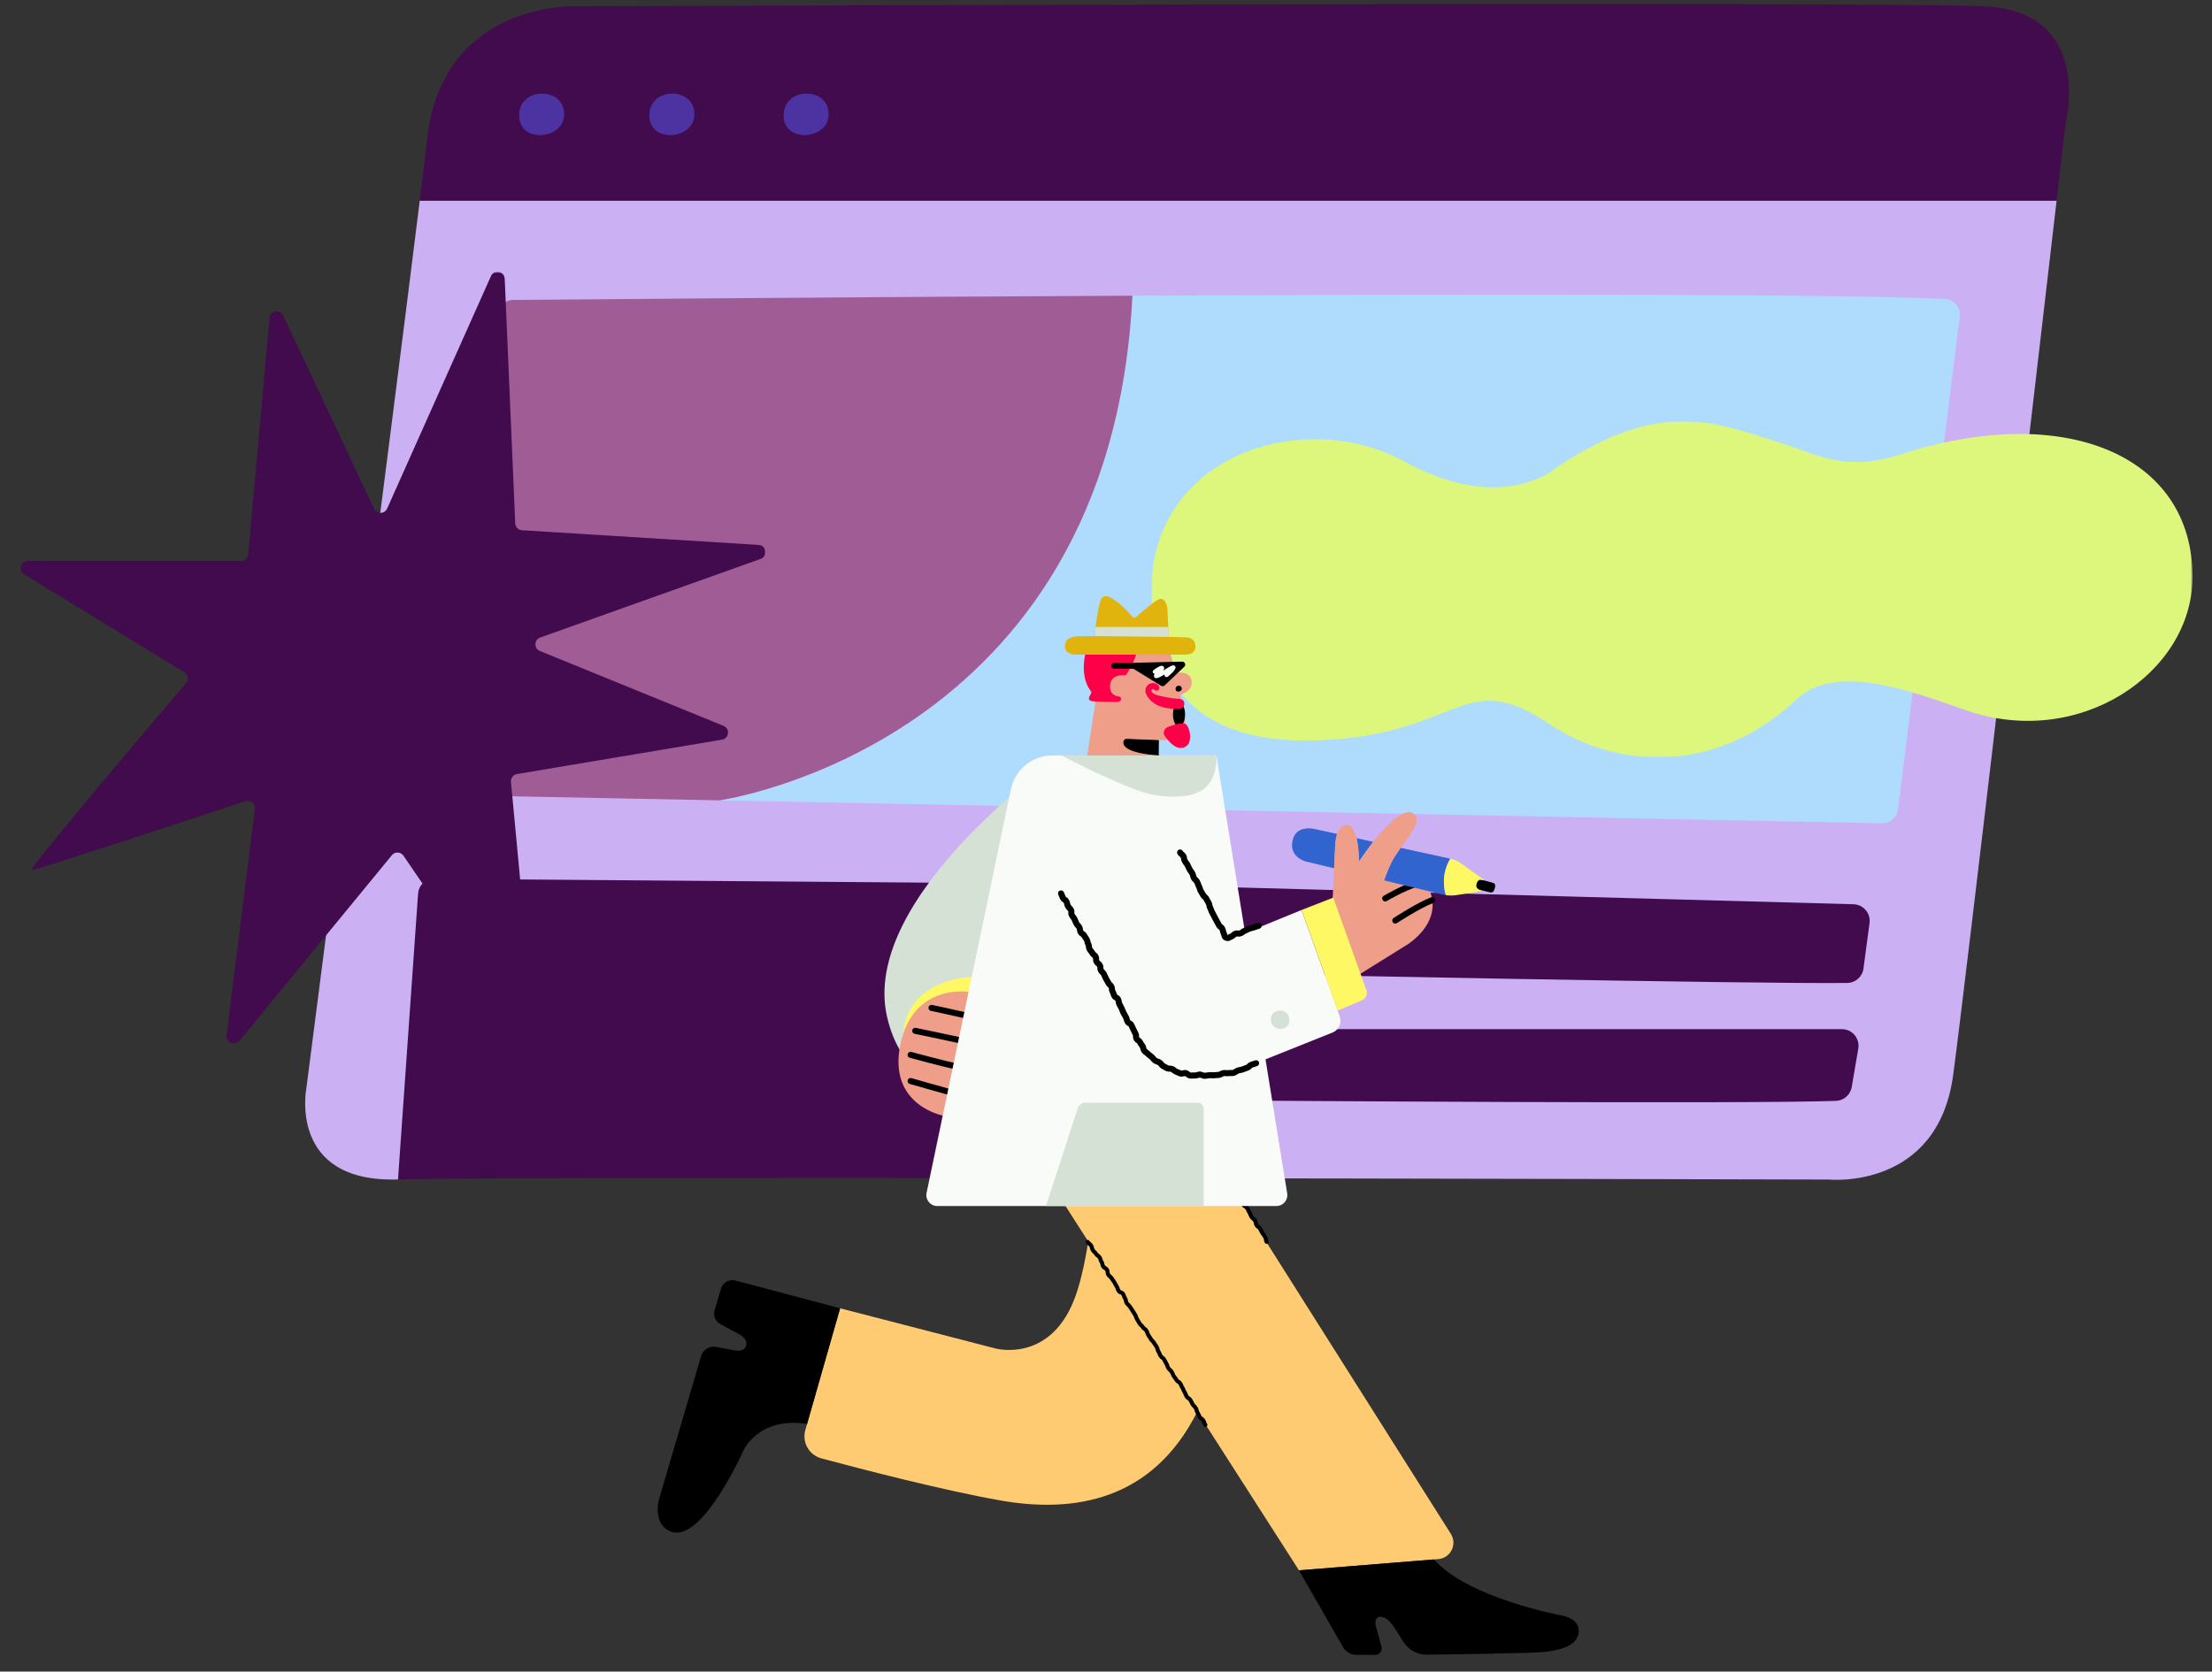
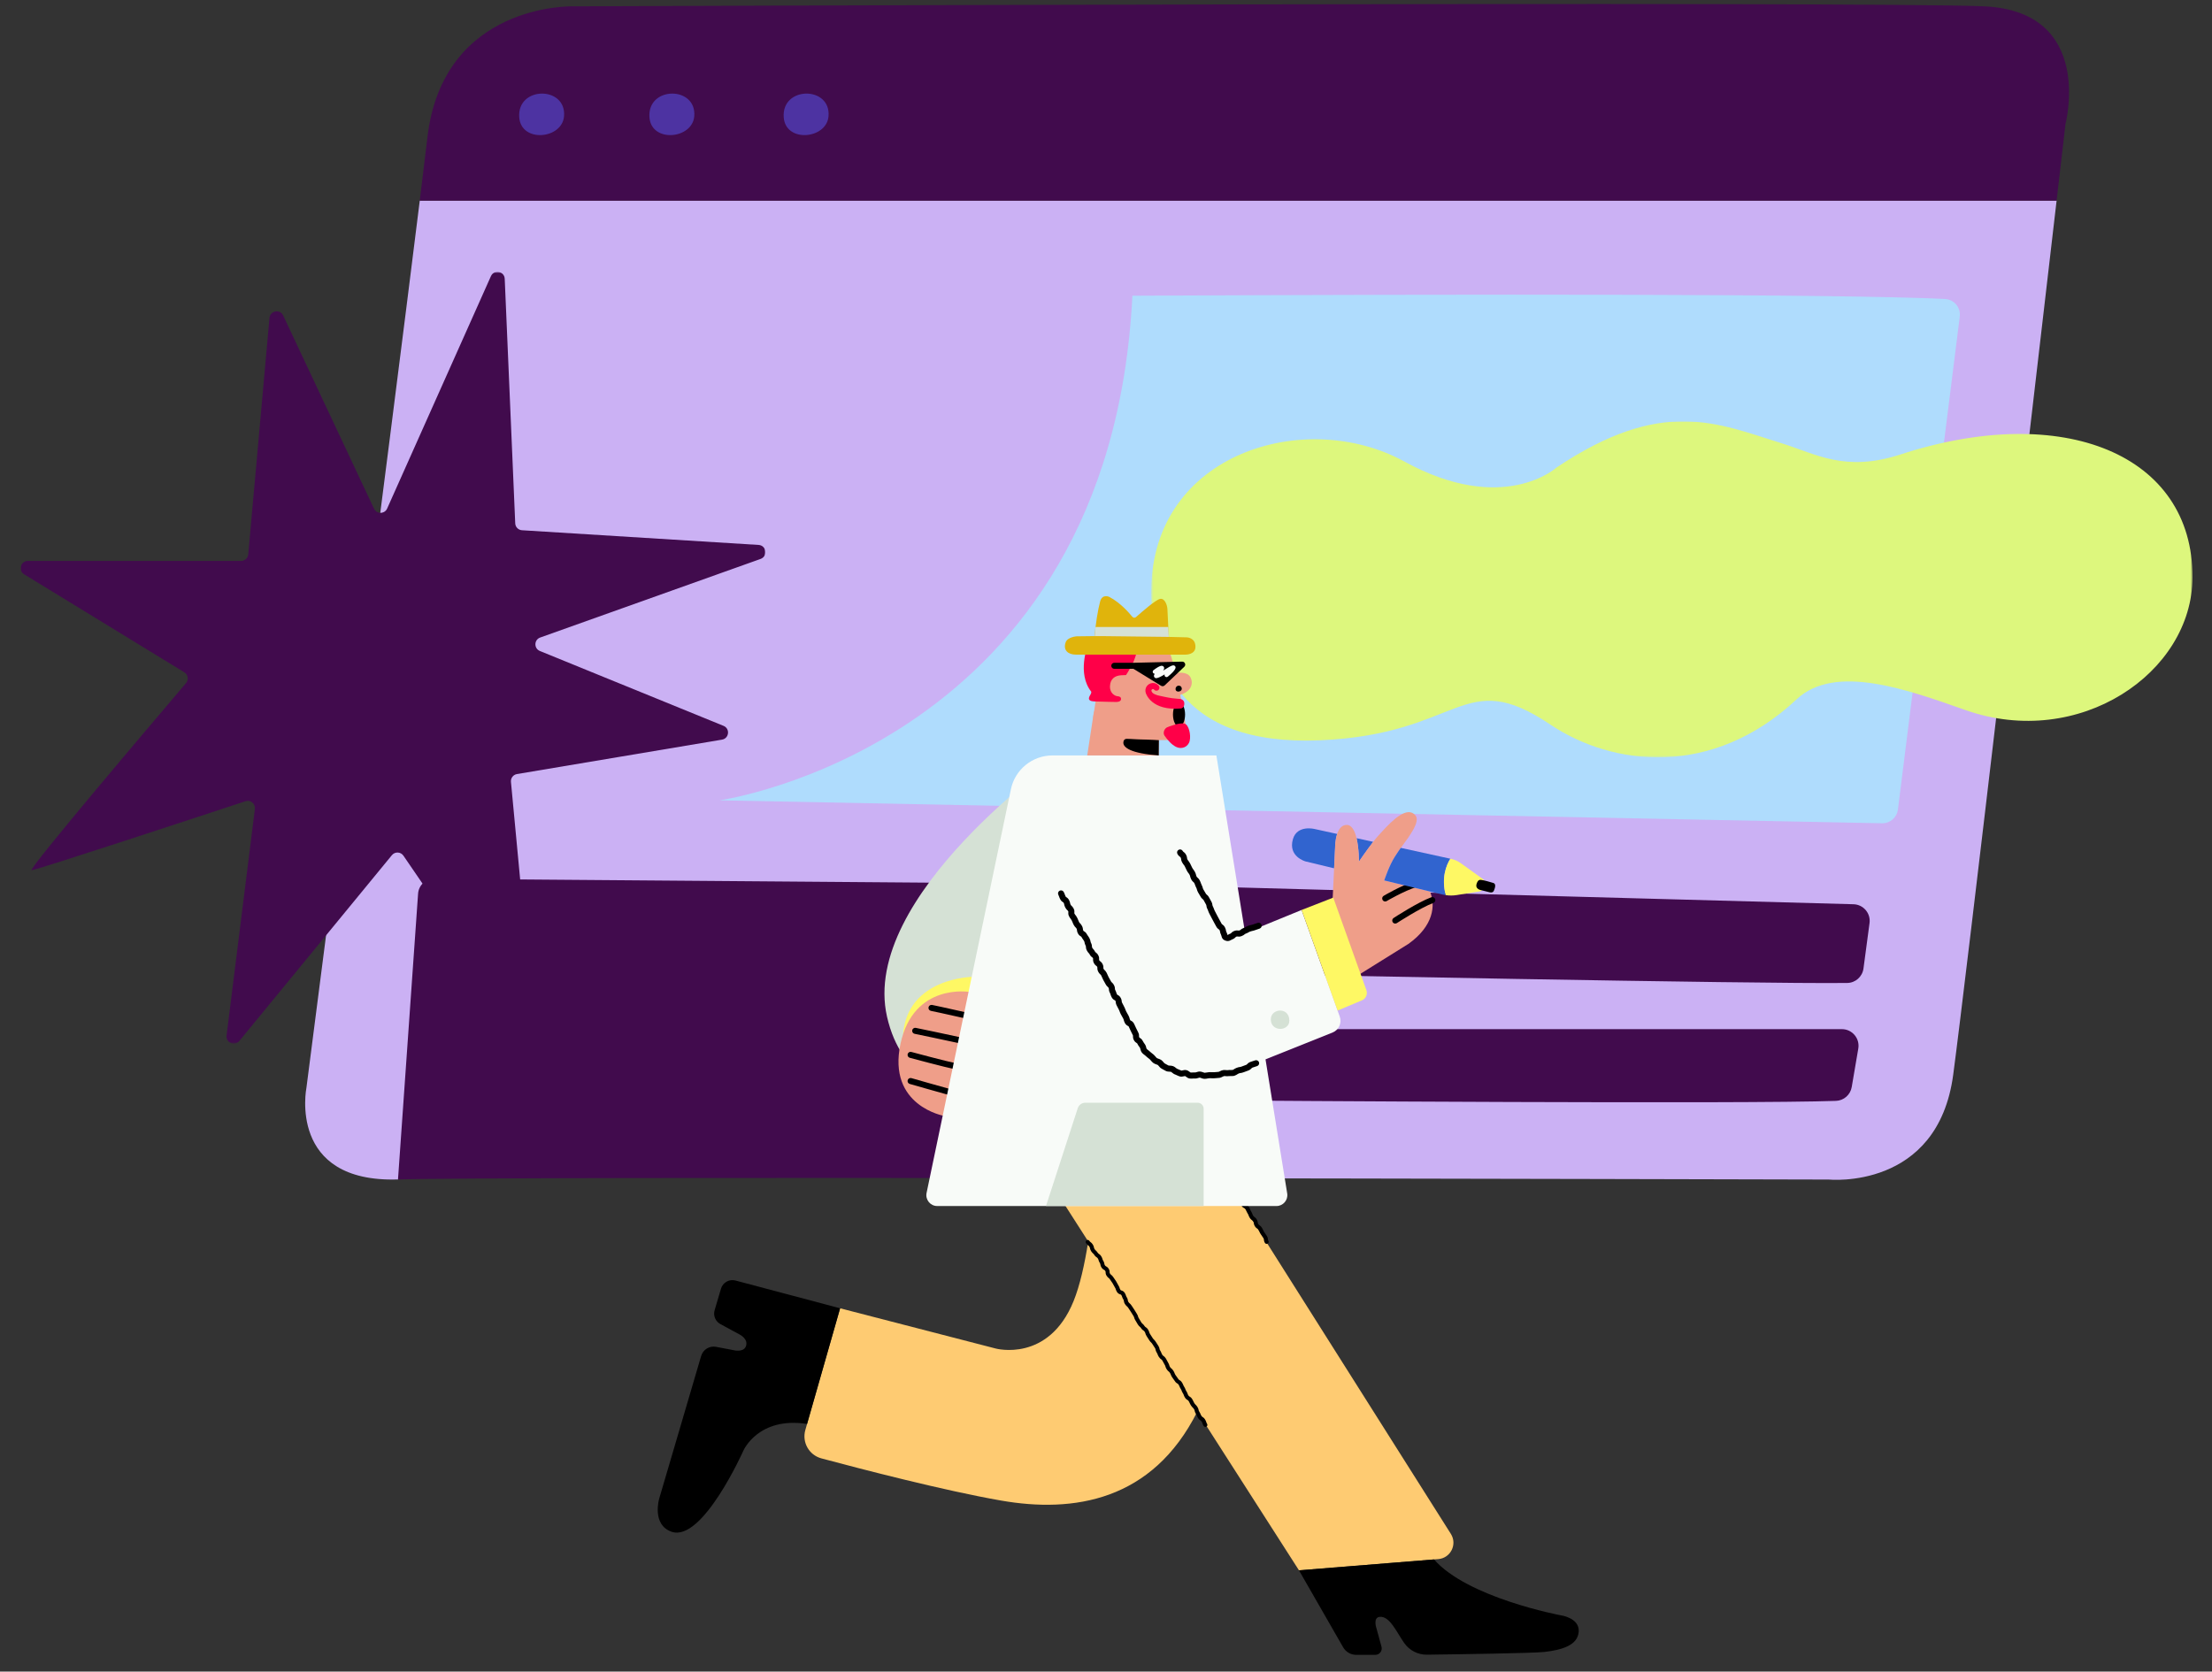
<svg xmlns="http://www.w3.org/2000/svg" xmlns:xlink="http://www.w3.org/1999/xlink" viewBox="-38.25 102 1096.5 828.75" overflow="visible" width="1096.5px" height="828.75px">
  <rect x="-38.25" y="102" width="1096.5" height="828.75" fill="#333333" stroke="none" />
  <defs>
    <polygon id="masterspot-illustrationui-design-path-1" points="0 0.856 369.15 0.856 369.15 383.472 0 383.472" />
    <polygon id="masterspot-illustrationui-design-path-3" points="0.44 0.957 516.594 0.957 516.594 167.536 0.44 167.536" />
  </defs>
  <g id="Master/Spot Illustration/UI Design" stroke="none" stroke-width="1" fill="none" fill-rule="evenodd">
    <g id="UI" transform="translate(-28, -17) scale(1 1)">
      <defs>
        <polygon id="uiscreen-1-path-1" points="0 0.856 369.15 0.856 369.15 383.472 0 383.472" />
        <polygon id="uiscreen-1-path-3" points="0.44 0.957 516.594 0.957 516.594 167.536 0.44 167.536" />
      </defs>
      <g id="UI/Screen 1" stroke="none" stroke-width="1" fill="none" fill-rule="evenodd">
        <g id="Group-27" transform="translate(0, 121)">
          <path d="M141.641,537.361 C141.641,537.361 132.219,584.472 187.039,582.759 L332.229,508.237 L391.761,524.084 L523.192,582.092 C706.787,582.296 896.285,582.804 896.285,582.804 C896.285,582.804 950.249,588.28 957.958,530.89 C964.233,484.18 997.174,201.184 1009.219,97.461 L197.828,97.461 C183.529,213.246 141.641,537.361 141.641,537.361" id="Fill-1" fill="#CBB1F4" />
          <path d="M973.377,1.139 C918.556,-1.426 273.554,1.144 273.554,1.144 C273.554,1.144 209.311,-0.57 201.602,66.243 C200.795,73.234 199.5,83.931 197.828,97.46 L1009.219,97.46 C1011.974,73.742 1013.636,59.391 1013.636,59.391 C1013.636,59.391 1028.198,3.705 973.377,1.139" id="Fill-3" fill="#410B4D" />
          <path d="M196.998,441.041 L187.04,582.759 C212.362,581.967 365.603,581.917 523.192,582.092 L535.74,444.854 C536.162,440.241 532.55,436.253 527.918,436.217 L204.957,433.68 C200.777,433.647 197.291,436.871 196.998,441.041" id="Fill-5" fill="#410B4D" />
          <path d="M961.211,154.975 C961.774,150.486 958.415,146.457 953.896,146.234 C901.794,143.656 719.049,143.82 551.083,144.612 C539.945,367.742 346.42,394.786 346.42,394.786 C534.07,398.443 870.143,405.121 922.697,406.166 C926.679,406.245 930.067,403.304 930.563,399.352 L961.211,154.975 Z" id="Fill-7" fill="#AFDCFD" />
-           <path d="M551.083,144.612 L551.083,144.612 C408.296,145.286 276.19,146.413 244.106,146.696 C239.987,146.732 236.665,150.044 236.593,154.164 L232.57,385.008 C232.498,389.201 235.823,392.661 240.016,392.739 C261.588,393.139 299.337,393.868 346.421,394.786 C346.421,394.786 539.946,367.742 551.083,144.612" id="Fill-9" fill="#A05C95" />
          <path d="M566.633,515.684 L564.81,534.375 C564.339,539.201 568.106,543.389 572.953,543.424 C621.96,543.787 855.629,545.41 899.837,543.797 C903.743,543.656 907.001,540.795 907.659,536.943 L910.915,517.873 C911.775,512.836 907.894,508.237 902.784,508.237 L574.843,508.237 C570.597,508.237 567.046,511.459 566.633,515.684" id="Fill-11" fill="#410B4D" />
          <path d="M573.772,480.17 C624.894,481.206 859.616,485.882 905.417,485.34 C909.515,485.292 912.942,482.244 913.484,478.182 L916.488,455.649 C917.136,450.793 913.434,446.446 908.537,446.313 L579.449,437.33 C575.434,437.221 571.924,440.02 571.136,443.958 L565.867,470.306 C564.859,475.343 568.636,480.066 573.772,480.17" id="Fill-13" fill="#410B4D" />
          <path d="M247.139,56.2 C248.088,68.918 268.399,67.019 269.348,55.653 C270.61,40.542 245.973,40.578 247.139,56.2" id="Fill-15" fill="#4D33A2" />
          <path d="M311.689,56.2 C312.638,68.918 332.949,67.019 333.898,55.653 C335.16,40.542 310.523,40.578 311.689,56.2" id="Fill-17" fill="#4D33A2" />
          <path d="M378.245,56.2 C379.194,68.918 399.505,67.019 400.454,55.653 C401.716,40.542 377.079,40.578 378.245,56.2" id="Fill-19" fill="#4D33A2" />
          <g id="Group-23" transform="translate(0, 131.945)">
            <mask id="uiscreen-1-mask-2" fill="#fff">
              <use xlink:href="#uiscreen-1-path-1" />
            </mask>
            <g id="Clip-22" />
            <path d="M175.154,118.252 L130.13,22.485 C128.577,19.183 123.656,20.053 123.33,23.688 L112.811,140.902 C112.645,142.747 111.1,144.16 109.248,144.16 L3.584,144.16 C-0.028,144.16 -1.364,148.903 1.717,150.788 L81.11,199.366 C82.984,200.513 83.396,203.058 81.971,204.731 C67.826,221.353 3.157,297.487 5.446,297.487 C7.671,297.487 89.516,270.52 111.443,263.281 C113.938,262.457 116.425,264.519 116.099,267.126 L102.06,379.44 C101.615,382.998 106.098,384.925 108.374,382.153 L184.015,290.036 C185.528,288.193 188.386,288.319 189.732,290.287 L247.753,375.144 C249.838,378.192 254.613,376.466 254.266,372.788 L243.03,253.688 C242.854,251.821 244.15,250.135 245.999,249.824 L347.649,232.759 C351.202,232.163 351.743,227.28 348.407,225.92 L257.385,188.811 C254.344,187.571 254.441,183.232 257.534,182.13 L366.773,143.165 C370.437,141.858 369.676,136.468 365.793,136.227 L248.501,128.941 C246.675,128.828 245.228,127.354 245.15,125.524 L239.943,4.283 C239.781,0.511 234.643,-0.47 233.103,2.979 L181.657,118.189 C180.409,120.983 176.456,121.022 175.154,118.252" id="Fill-21" fill="#410B4D" mask="url(#uiscreen-1-mask-2)" />
          </g>
          <g id="Group-26" transform="translate(560, 205.945)">
            <mask id="uiscreen-1-mask-4" fill="#fff">
              <use xlink:href="#uiscreen-1-path-3" />
            </mask>
            <g id="Clip-25" />
            <path d="M0.448,84.297 C0.07,120.194 13.448,162.072 84.043,159.082 C154.639,156.09 154.639,121.989 198.313,151.304 C229.029,171.922 278.504,177.982 320.361,138.739 C339.506,120.791 375.646,134.129 404.119,144.125 C460.356,163.868 516.433,125.763 516.594,78.316 C516.8,17.381 452.579,-8.944 371.812,17.381 C344.322,26.34 329.835,17.078 313.181,11.906 C280.906,1.885 253.792,-11.252 201.304,23.872 C201.304,23.872 174.981,47.803 125.923,20.881 C76.864,-6.042 1.16,16.727 0.448,84.297" id="Fill-24" fill="#DDF77D" mask="url(#uiscreen-1-mask-4)" />
          </g>
        </g>
      </g>
    </g>
    <g transform="translate(198, 174) scale(1 1)" id="Master/Character/Standing">
      <g id="Master/Character/Standing" stroke="none" stroke-width="1" fill="none" fill-rule="evenodd">
        <g id="Standing/Lower Body" transform="translate(14, 442) scale(1 1)">
          <g id="Standing/Lower Body/Running" stroke="none" stroke-width="1" fill="none" fill-rule="evenodd">
            <g id="Group-332" transform="translate(75, -1)">
              <g id="Group-231" transform="translate(0, 0.142)">
                <path d="M393.967,247.36 L268.904,49.54 L268.029,25.973 C268.029,11.932 256.646,0.549 242.605,0.549 L190.669,0.549 C176.628,0.549 165.245,11.932 165.245,25.973 L214.193,102.365 C212.4,113.777 210.038,124.269 206.924,131.943 C194.509,162.537 168.349,155.442 168.349,155.442 L91.199,135.49 L73.956,195.841 C72.217,201.928 75.794,208.257 81.907,209.898 C101.502,215.158 142.805,225.899 171.009,230.818 C206.724,237.047 245.938,231.217 268.253,186.736 L318.657,265.403 L387.716,259.834 C393.821,259.341 397.227,252.546 393.967,247.36" id="Fill-221" fill="#FECB72" />
                <path d="M318.658,265.403 L340.548,303.547 C341.887,305.879 344.37,307.316 347.059,307.316 L356.486,307.316 C358.593,307.316 360.122,305.313 359.567,303.281 L357.122,294.334 C357.122,294.334 355.094,288.711 358.785,288.459 C363.662,288.127 366.871,295.746 370.802,301.406 C373.367,305.101 377.591,307.285 382.089,307.228 C398.062,307.024 434.974,306.492 440.368,305.862 C448.904,304.864 456.885,302.647 457.328,295.775 C457.771,288.902 448.349,287.683 448.349,287.683 C448.349,287.683 402.317,279.104 385.595,260.005 L318.658,265.403 Z" id="Fill-223" fill="#000" />
                <path d="M91.2,135.49 L39.336,121.723 C36.243,120.902 33.058,122.691 32.15,125.76 L28.989,136.44 C28.196,139.118 29.385,141.984 31.84,143.315 L41.43,148.514 C41.43,148.514 45.996,150.76 44.423,154.501 C43.229,157.338 38.769,156.329 38.769,156.329 L29.729,154.602 C26.463,153.978 23.256,155.936 22.317,159.127 L1.525,229.821 C1.525,229.821 -2.341,242.798 7.677,246.282 C22.974,251.602 43.259,206.045 43.259,206.045 C43.259,206.045 50.575,189.085 74.818,192.828 L91.2,135.49 Z" id="Fill-225" fill="#000" />
                <path d="M272.26,194.305 C271.931,194.305 271.609,194.143 271.417,193.845 C271.022,193.228 270.895,192.829 270.792,192.51 C270.709,192.248 270.643,192.041 270.389,191.646 C270.18,191.319 270.047,191.233 269.807,191.076 C269.498,190.873 269.076,190.598 268.636,189.91 C268.261,189.326 268.121,188.977 267.998,188.67 C267.895,188.412 267.806,188.19 267.533,187.764 C267.107,187.099 267.017,186.646 266.945,186.281 C266.889,186.002 266.856,185.834 266.634,185.488 C266.371,185.078 266.212,184.923 266.012,184.726 C265.768,184.487 265.49,184.216 265.106,183.615 C264.739,183.042 264.593,182.707 264.464,182.411 C264.351,182.152 264.253,181.928 263.974,181.491 C263.778,181.186 263.654,181.112 263.406,180.963 C263.077,180.768 262.627,180.5 262.177,179.797 C261.788,179.192 261.66,178.822 261.548,178.495 C261.456,178.233 261.385,178.025 261.125,177.62 C260.741,177.021 260.611,176.658 260.494,176.336 C260.399,176.073 260.323,175.864 260.06,175.452 C259.688,174.871 259.547,174.528 259.422,174.223 C259.317,173.966 259.226,173.743 258.951,173.315 C258.754,173.008 258.629,172.933 258.381,172.784 C258.054,172.588 257.605,172.32 257.155,171.617 C256.855,171.149 256.684,170.929 256.513,170.708 C256.316,170.453 256.117,170.198 255.77,169.657 C255.391,169.064 255.255,168.708 255.136,168.395 C255.034,168.129 254.954,167.919 254.687,167.5 C254.448,167.128 254.295,167.002 254.084,166.827 C253.814,166.605 253.478,166.327 253.07,165.692 C252.664,165.06 252.549,164.645 252.456,164.311 C252.381,164.044 252.327,163.852 252.085,163.473 C251.726,162.912 251.575,162.59 251.442,162.305 C251.32,162.043 251.214,161.818 250.927,161.369 C250.709,161.03 250.571,160.931 250.341,160.769 C250.035,160.553 249.655,160.284 249.227,159.616 C248.846,159.022 248.712,158.663 248.594,158.348 C248.494,158.083 248.416,157.873 248.151,157.458 C247.722,156.79 247.636,156.331 247.568,155.963 C247.515,155.687 247.484,155.519 247.266,155.179 C246.944,154.676 246.781,154.427 246.617,154.177 C246.453,153.926 246.288,153.674 245.965,153.169 C245.706,152.766 245.548,152.614 245.348,152.421 C245.101,152.183 244.821,151.912 244.434,151.31 L243.144,149.294 C242.743,148.668 242.623,148.26 242.527,147.932 C242.448,147.664 242.392,147.47 242.146,147.086 C241.936,146.759 241.796,146.666 241.567,146.512 C241.263,146.31 240.849,146.034 240.412,145.354 C240.172,144.978 240.02,144.85 239.809,144.673 C239.543,144.451 239.213,144.173 238.809,143.541 C238.468,143.01 238.316,142.735 238.162,142.457 C238.026,142.21 237.889,141.963 237.585,141.489 C237.181,140.858 237.065,140.444 236.972,140.111 C236.898,139.844 236.844,139.651 236.602,139.273 C236.269,138.754 236.111,138.492 235.951,138.228 C235.801,137.979 235.651,137.728 235.337,137.239 C235.025,136.751 234.86,136.511 234.696,136.272 C234.521,136.016 234.347,135.763 234.013,135.242 C233.769,134.86 233.616,134.729 233.406,134.546 C233.146,134.323 232.822,134.043 232.42,133.415 C231.978,132.726 231.908,132.222 231.859,131.854 C231.821,131.573 231.799,131.418 231.595,131.1 C231.199,130.482 231.075,130.081 230.976,129.759 C230.892,129.491 230.831,129.296 230.581,128.906 C230.45,128.701 230.366,128.674 230.055,128.572 C229.627,128.432 228.982,128.221 228.466,127.416 C228.068,126.794 227.947,126.39 227.849,126.065 C227.768,125.796 227.709,125.603 227.461,125.215 C227.105,124.659 226.951,124.341 226.817,124.06 C226.691,123.797 226.582,123.571 226.292,123.118 C225.983,122.636 225.816,122.404 225.648,122.171 C225.465,121.918 225.281,121.663 224.945,121.138 C224.714,120.778 224.569,120.664 224.348,120.492 C224.066,120.272 223.714,119.997 223.299,119.35 C222.824,118.61 222.812,118.042 222.802,117.629 C222.795,117.331 222.792,117.208 222.621,116.941 C222.434,116.649 222.309,116.579 222.06,116.441 C221.717,116.25 221.246,115.989 220.787,115.273 C220.355,114.597 220.272,114.111 220.211,113.755 C220.164,113.48 220.136,113.314 219.922,112.981 C219.519,112.35 219.404,111.935 219.311,111.601 C219.237,111.334 219.184,111.142 218.942,110.765 C218.732,110.437 218.592,110.343 218.362,110.19 C218.06,109.988 217.646,109.71 217.21,109.031 C216.959,108.639 216.808,108.502 216.599,108.313 C216.35,108.087 216.04,107.807 215.646,107.192 C215.22,106.528 215.131,106.075 215.06,105.71 C215.005,105.433 214.972,105.266 214.752,104.922 C214.528,104.572 214.381,104.463 214.161,104.298 C213.868,104.079 213.504,103.807 213.083,103.151 C212.785,102.686 212.92,102.067 213.386,101.769 C213.849,101.469 214.469,101.606 214.767,102.072 C214.991,102.422 215.138,102.531 215.358,102.696 C215.651,102.914 216.015,103.187 216.436,103.843 C216.862,104.507 216.95,104.96 217.022,105.325 C217.076,105.602 217.11,105.769 217.329,106.113 C217.58,106.504 217.732,106.641 217.941,106.83 C218.19,107.056 218.499,107.336 218.894,107.951 C219.104,108.28 219.243,108.373 219.474,108.527 C219.776,108.729 220.19,109.006 220.625,109.686 C221.03,110.317 221.145,110.732 221.238,111.066 C221.312,111.332 221.364,111.525 221.607,111.902 C222.039,112.577 222.122,113.064 222.183,113.419 C222.23,113.695 222.258,113.861 222.472,114.194 C222.658,114.486 222.783,114.555 223.032,114.694 C223.375,114.884 223.846,115.146 224.305,115.862 C224.78,116.602 224.792,117.169 224.802,117.582 C224.809,117.88 224.812,118.003 224.983,118.271 C225.213,118.63 225.359,118.744 225.579,118.916 C225.862,119.137 226.213,119.411 226.628,120.059 C226.936,120.538 227.103,120.77 227.27,121.001 C227.454,121.256 227.638,121.51 227.976,122.039 C228.332,122.595 228.486,122.913 228.62,123.195 C228.746,123.457 228.855,123.684 229.145,124.136 C229.544,124.758 229.665,125.163 229.764,125.489 C229.844,125.757 229.903,125.951 230.151,126.338 C230.281,126.541 230.364,126.569 230.677,126.671 C231.104,126.811 231.75,127.022 232.265,127.826 C232.661,128.445 232.785,128.845 232.886,129.167 C232.969,129.437 233.03,129.631 233.279,130.021 C233.721,130.71 233.79,131.214 233.84,131.582 C233.878,131.864 233.9,132.018 234.104,132.336 C234.349,132.719 234.501,132.85 234.712,133.033 C234.972,133.256 235.295,133.535 235.697,134.162 C236.015,134.659 236.18,134.899 236.346,135.141 C236.518,135.393 236.692,135.646 237.021,136.159 C237.349,136.672 237.507,136.935 237.664,137.195 C237.817,137.448 237.968,137.698 238.285,138.194 C238.69,138.825 238.806,139.24 238.899,139.573 C238.973,139.839 239.027,140.032 239.269,140.409 C239.608,140.939 239.76,141.214 239.912,141.49 C240.05,141.738 240.187,141.986 240.492,142.462 C240.733,142.837 240.885,142.965 241.095,143.142 C241.361,143.366 241.692,143.643 242.096,144.275 C242.306,144.602 242.446,144.695 242.676,144.848 C242.979,145.05 243.394,145.327 243.829,146.007 C244.23,146.633 244.35,147.041 244.447,147.369 C244.525,147.637 244.581,147.831 244.827,148.215 L246.117,150.231 C246.377,150.635 246.535,150.787 246.735,150.98 C246.983,151.218 247.263,151.488 247.649,152.09 C247.967,152.587 248.13,152.835 248.291,153.082 C248.457,153.336 248.622,153.589 248.949,154.1 C249.378,154.768 249.464,155.226 249.532,155.595 C249.585,155.871 249.616,156.038 249.834,156.379 C250.215,156.973 250.349,157.331 250.467,157.647 C250.567,157.911 250.645,158.121 250.91,158.536 C251.128,158.876 251.267,158.974 251.496,159.136 C251.802,159.353 252.183,159.622 252.611,160.29 C252.97,160.851 253.12,161.173 253.254,161.458 C253.376,161.72 253.482,161.946 253.769,162.394 C254.174,163.026 254.289,163.441 254.382,163.775 C254.457,164.041 254.511,164.234 254.753,164.613 C254.991,164.985 255.145,165.111 255.356,165.284 C255.626,165.507 255.963,165.784 256.371,166.422 C256.75,167.014 256.886,167.369 257.005,167.684 C257.107,167.95 257.187,168.159 257.453,168.577 C257.753,169.043 257.923,169.263 258.094,169.484 C258.292,169.74 258.49,169.994 258.838,170.537 C259.035,170.845 259.16,170.919 259.408,171.069 C259.736,171.264 260.185,171.533 260.635,172.236 C261.008,172.818 261.149,173.161 261.274,173.466 C261.379,173.723 261.47,173.946 261.744,174.374 C262.128,174.973 262.259,175.336 262.375,175.657 C262.471,175.921 262.546,176.13 262.81,176.541 C263.197,177.147 263.325,177.516 263.438,177.841 C263.529,178.105 263.601,178.312 263.861,178.718 C264.057,179.023 264.181,179.097 264.429,179.245 C264.757,179.441 265.207,179.708 265.657,180.411 C266.024,180.984 266.169,181.318 266.298,181.614 C266.41,181.873 266.508,182.097 266.789,182.535 C267.052,182.946 267.21,183.101 267.411,183.297 C267.656,183.536 267.932,183.808 268.318,184.409 C268.743,185.074 268.833,185.527 268.906,185.891 C268.961,186.17 268.994,186.338 269.217,186.685 C269.592,187.271 269.732,187.618 269.855,187.926 C269.958,188.183 270.047,188.406 270.32,188.832 C270.529,189.158 270.661,189.244 270.902,189.402 C271.21,189.603 271.633,189.879 272.073,190.567 C272.468,191.183 272.595,191.581 272.697,191.902 C272.781,192.163 272.847,192.369 273.101,192.765 C273.399,193.231 273.264,193.849 272.799,194.147 C272.632,194.254 272.445,194.305 272.26,194.305" id="Fill-227" fill="#000" />
                <path d="M302.64,103.557 C302.307,103.557 301.982,103.392 301.792,103.089 C301.339,102.368 301.299,101.831 301.269,101.44 C301.247,101.151 301.237,101.005 301.047,100.704 C300.746,100.226 300.577,99.998 300.408,99.771 C300.215,99.511 300.023,99.252 299.68,98.707 C299.32,98.134 299.173,97.802 299.044,97.509 C298.927,97.245 298.827,97.017 298.544,96.567 C298.334,96.234 298.195,96.138 297.962,95.981 C297.658,95.776 297.242,95.494 296.808,94.805 C296.369,94.105 296.305,93.596 296.258,93.224 C296.222,92.94 296.203,92.784 295.999,92.459 C295.783,92.116 295.643,92.015 295.411,91.85 C295.103,91.63 294.719,91.356 294.293,90.677 C293.914,90.075 293.784,89.711 293.667,89.392 C293.571,89.123 293.494,88.911 293.229,88.49 C292.86,87.902 292.72,87.555 292.597,87.248 C292.493,86.988 292.403,86.762 292.128,86.328 C291.959,86.057 291.847,86.002 291.577,85.87 C291.198,85.686 290.68,85.434 290.206,84.68 C289.828,84.08 289.697,83.719 289.579,83.401 C289.482,83.132 289.404,82.919 289.138,82.497 C288.713,81.821 288.63,81.359 288.564,80.988 C288.513,80.707 288.483,80.537 288.264,80.19 C288.056,79.859 287.916,79.765 287.685,79.61 C287.379,79.405 286.96,79.123 286.527,78.434 C286.243,77.981 286.08,77.788 285.894,77.567 C285.689,77.324 285.457,77.047 285.099,76.478 C284.646,75.756 284.605,75.22 284.575,74.828 C284.553,74.538 284.542,74.393 284.352,74.091 C284.09,73.675 283.933,73.517 283.733,73.317 C283.491,73.075 283.215,72.799 282.834,72.194 C282.51,71.678 282.351,71.418 282.192,71.16 C282.036,70.905 281.879,70.65 281.561,70.144 C281.307,69.74 281.148,69.588 280.947,69.397 C280.704,69.167 280.404,68.882 280.015,68.264 C279.584,67.578 279.506,67.085 279.45,66.725 C279.407,66.447 279.38,66.279 279.167,65.941 C278.872,65.471 278.702,65.251 278.53,65.032 C278.328,64.772 278.126,64.513 277.778,63.958 C277.497,63.512 277.335,63.326 277.147,63.109 C276.936,62.865 276.697,62.589 276.334,62.013 C276.11,61.655 275.962,61.543 275.741,61.374 C275.447,61.152 275.081,60.874 274.662,60.209 C274.329,59.679 274.175,59.405 274.021,59.132 C273.877,58.877 273.735,58.624 273.423,58.13 C272.933,57.349 272.967,56.714 272.99,56.294 C273.006,55.979 273.012,55.872 272.859,55.629 C272.555,55.146 272.387,54.914 272.218,54.684 C272.03,54.425 271.84,54.165 271.5,53.624 C271.163,53.089 271.01,52.812 270.857,52.536 C270.717,52.283 270.577,52.03 270.27,51.541 C269.968,51.061 269.799,50.831 269.629,50.603 C269.438,50.343 269.247,50.084 268.905,49.539 C268.619,49.084 268.457,48.891 268.27,48.666 C268.067,48.423 267.836,48.147 267.479,47.578 C267.289,47.276 267.162,47.202 266.911,47.057 C266.57,46.861 266.103,46.591 265.649,45.869 C265.3,45.313 265.145,44.998 265.009,44.721 C264.886,44.471 264.763,44.221 264.468,43.752 C264.052,43.091 263.956,42.647 263.88,42.29 C263.821,42.016 263.782,41.834 263.554,41.472 C263.222,40.945 263.065,40.677 262.907,40.409 C262.758,40.156 262.609,39.901 262.296,39.404 C262.06,39.028 261.906,38.901 261.692,38.724 C261.417,38.497 261.076,38.215 260.667,37.567 C260.391,37.126 260.227,36.944 260.037,36.733 C259.818,36.489 259.569,36.212 259.201,35.627 C258.77,34.941 258.691,34.449 258.633,34.089 C258.589,33.809 258.562,33.64 258.348,33.3 C258.031,32.796 257.867,32.548 257.702,32.3 C257.531,32.042 257.359,31.785 257.03,31.262 C256.687,30.715 256.536,30.429 256.385,30.143 C256.252,29.891 256.119,29.638 255.817,29.157 C255.523,28.689 255.663,28.072 256.131,27.778 C256.6,27.483 257.216,27.624 257.51,28.093 C257.853,28.639 258.004,28.925 258.155,29.21 C258.287,29.463 258.42,29.715 258.723,30.198 C259.038,30.699 259.203,30.947 259.368,31.194 C259.539,31.452 259.71,31.71 260.041,32.236 C260.472,32.922 260.551,33.414 260.609,33.774 C260.654,34.053 260.68,34.222 260.894,34.563 C261.17,35.002 261.334,35.184 261.524,35.395 C261.744,35.639 261.993,35.916 262.361,36.502 C262.597,36.878 262.751,37.005 262.965,37.182 C263.24,37.409 263.581,37.691 263.99,38.34 C264.318,38.862 264.474,39.129 264.63,39.395 C264.782,39.651 264.931,39.905 265.247,40.408 C265.662,41.069 265.758,41.512 265.834,41.869 C265.894,42.143 265.933,42.325 266.161,42.687 C266.512,43.245 266.661,43.547 266.804,43.839 C266.926,44.088 267.049,44.337 267.342,44.805 C267.532,45.107 267.659,45.18 267.911,45.325 C268.251,45.522 268.718,45.791 269.172,46.514 C269.458,46.968 269.619,47.161 269.807,47.386 C270.01,47.63 270.241,47.907 270.598,48.475 C270.901,48.956 271.07,49.186 271.239,49.415 C271.43,49.674 271.621,49.933 271.963,50.476 C272.3,51.012 272.453,51.289 272.607,51.566 C272.746,51.819 272.887,52.072 273.194,52.56 C273.497,53.043 273.665,53.275 273.834,53.505 C274.023,53.764 274.212,54.024 274.552,54.565 C275.042,55.345 275.009,55.98 274.987,56.401 C274.97,56.707 274.964,56.823 275.117,57.066 C275.453,57.599 275.608,57.873 275.763,58.149 C275.906,58.401 276.048,58.655 276.356,59.145 C276.58,59.501 276.727,59.613 276.95,59.782 C277.244,60.004 277.61,60.283 278.028,60.949 C278.308,61.395 278.47,61.581 278.659,61.798 C278.869,62.042 279.109,62.318 279.471,62.894 C279.766,63.364 279.937,63.583 280.109,63.803 C280.31,64.063 280.512,64.322 280.861,64.876 C281.291,65.562 281.369,66.055 281.426,66.415 C281.469,66.694 281.495,66.862 281.708,67.2 C281.962,67.604 282.121,67.755 282.323,67.947 C282.565,68.176 282.866,68.461 283.254,69.079 C283.578,69.594 283.738,69.854 283.897,70.114 C284.053,70.369 284.209,70.622 284.528,71.129 C284.789,71.545 284.947,71.703 285.147,71.903 C285.389,72.146 285.664,72.42 286.045,73.027 C286.498,73.748 286.539,74.285 286.57,74.676 C286.591,74.966 286.602,75.111 286.792,75.413 C287.077,75.866 287.238,76.057 287.424,76.28 C287.629,76.523 287.862,76.799 288.22,77.37 C288.428,77.7 288.568,77.793 288.799,77.95 C289.105,78.155 289.524,78.435 289.957,79.125 C290.382,79.802 290.465,80.263 290.532,80.634 C290.582,80.915 290.613,81.085 290.831,81.433 C291.209,82.034 291.341,82.395 291.458,82.713 C291.556,82.982 291.634,83.194 291.9,83.616 C292.069,83.886 292.181,83.941 292.452,84.073 C292.83,84.257 293.348,84.509 293.822,85.263 C294.192,85.85 294.33,86.198 294.453,86.504 C294.558,86.765 294.649,86.991 294.922,87.425 C295.301,88.029 295.432,88.391 295.548,88.711 C295.645,88.98 295.722,89.192 295.987,89.613 C296.203,89.957 296.343,90.057 296.575,90.223 C296.882,90.443 297.266,90.717 297.693,91.395 C298.132,92.094 298.196,92.604 298.243,92.975 C298.279,93.26 298.298,93.416 298.501,93.74 C298.711,94.073 298.851,94.167 299.083,94.326 C299.387,94.531 299.804,94.813 300.238,95.502 C300.598,96.077 300.744,96.409 300.873,96.702 C300.991,96.965 301.091,97.194 301.373,97.644 C301.674,98.121 301.843,98.349 302.013,98.577 C302.205,98.836 302.398,99.095 302.741,99.64 C303.194,100.361 303.234,100.898 303.264,101.289 C303.286,101.578 303.296,101.724 303.486,102.026 C303.78,102.493 303.639,103.111 303.171,103.404 C303.005,103.508 302.822,103.557 302.64,103.557" id="Fill-229" fill="#000" />
              </g>
            </g>
          </g>
        </g>
        <g id="Upper Body" transform="translate(-1, 0) scale(1 1)">
          <g id="Upper Body/Scientist" stroke="none" stroke-width="1" fill="none" fill-rule="evenodd">
            <g id="Group-691" transform="translate(202.5, 272.5)">
              <g id="Group-508" transform="translate(0, 0.095)">
                <path d="M88.401,29.934 C88.401,29.934 -11.623,99.684 1.94,159.431 C9.216,191.482 33.102,194.681 33.102,194.681 L88.401,29.934 Z" id="Fill-454" fill="#D5E1D5" />
                <path d="M44.34,139.714 C44.34,139.714 12.206,140.023 9.9,168.184 L39.099,165.506 L44.34,139.714 Z" id="Fill-456" fill="#FEF864" />
                <path d="M42.843,147.196 C42.843,147.196 15.145,142.524 8.635,172.883 C2.013,203.768 30.277,208.656 30.277,208.656 L42.843,147.196 Z" id="Fill-458" fill="#ef9e89" />
                <path d="M32.424,198.176 C32.296,198.176 32.166,198.159 32.036,198.125 C28.736,197.245 13.851,192.985 13.218,192.804 C12.422,192.575 11.961,191.745 12.189,190.949 C12.417,190.153 13.241,189.692 14.044,189.92 C14.198,189.964 29.535,194.354 32.81,195.227 C33.61,195.44 34.086,196.262 33.872,197.063 C33.694,197.734 33.087,198.176 32.424,198.176" id="Fill-460" fill="#000" />
                <path d="M36.153,185.598 C36.055,185.598 35.957,185.588 35.857,185.569 C30.611,184.52 13.948,180.036 13.242,179.846 C12.441,179.63 11.967,178.807 12.183,178.007 C12.398,177.207 13.221,176.734 14.021,176.95 C14.194,176.995 31.296,181.598 36.445,182.627 C37.257,182.789 37.784,183.579 37.622,184.392 C37.479,185.105 36.853,185.598 36.153,185.598" id="Fill-462" fill="#000" />
                <path d="M37.95,172.634 C37.839,172.634 37.726,172.621 37.613,172.596 C33.305,171.605 15.788,167.986 15.611,167.949 C14.801,167.781 14.278,166.988 14.446,166.177 C14.614,165.365 15.404,164.847 16.219,165.011 C16.395,165.048 33.945,168.674 38.285,169.672 C39.093,169.858 39.596,170.662 39.411,171.47 C39.251,172.164 38.634,172.634 37.95,172.634" id="Fill-464" fill="#000" />
                <path d="M40.486,160.228 C40.379,160.228 40.269,160.216 40.16,160.192 L35.805,159.221 C30.804,158.104 25.135,156.838 23.732,156.584 C22.917,156.438 22.376,155.658 22.522,154.842 C22.67,154.027 23.445,153.491 24.265,153.632 C25.729,153.897 31.184,155.115 36.459,156.293 L40.81,157.263 C41.619,157.443 42.129,158.245 41.949,159.053 C41.794,159.752 41.174,160.228 40.486,160.228" id="Fill-466" fill="#000" />
                <path d="M225.087,68.861 L213.959,66.424 C213.959,66.424 205.263,64.18 203.156,71.442 C200.642,80.116 209.4,82.479 209.4,82.479 L223.575,85.904 L224.069,75.518 C224.069,75.518 224.048,71.955 225.087,68.861" id="Fill-468" fill="#3164CF" />
                <path d="M235.867,82.591 C235.867,82.591 239.492,77.248 242.944,72.772 L234.703,70.966 C235.947,76.178 235.867,82.591 235.867,82.591" id="Fill-470" fill="#3164CF" />
                <path d="M247.397,91.741 C247.397,91.741 247.407,91.712 247.423,91.668 L247.508,91.688 C247.436,91.721 247.397,91.741 247.397,91.741 M248.425,91.91 L248.424,91.91 C248.731,91.063 250.963,84.374 253.674,80.167 C255.394,77.497 255.899,76.758 256.636,75.769 C261.367,69.432 266.351,62.635 263.888,59.66 C259.834,54.763 252.447,62.123 247.531,67.474 C246.481,68.617 244.676,70.526 242.944,72.771 C239.492,77.248 235.867,82.591 235.867,82.591 C235.867,82.591 235.947,76.178 234.703,70.967 C233.851,67.397 232.378,64.39 229.834,64.39 C227.302,64.39 225.883,66.488 225.086,68.861 C224.049,71.955 224.069,75.518 224.069,75.518 L223.574,85.904 L222.862,100.857 L236.299,138.396 L260.402,123.382 C272.889,114.474 273.965,104.319 271.109,97.392 L249.377,92.14 C249.306,92.174 248.425,91.91 248.425,91.91" id="Fill-472" fill="#ef9e89" />
                <path d="M247.397,91.741 C247.397,91.741 247.436,91.721 247.508,91.688 L247.423,91.668 C247.407,91.712 247.397,91.741 247.397,91.741" id="Fill-474" fill="#ef9e89" />
                <path d="M249.377,92.14 L271.109,97.392 L249.377,92.14 Z" id="Fill-476" fill="#ef9e89" />
                <path d="M248.903,102.338 C248.391,102.338 247.893,102.076 247.613,101.606 C247.188,100.894 247.422,99.974 248.133,99.549 C248.48,99.343 256.715,94.457 263.85,92.181 C264.646,91.928 265.484,92.365 265.735,93.154 C265.987,93.944 265.551,94.787 264.762,95.04 C257.959,97.209 249.751,102.076 249.669,102.126 C249.428,102.269 249.164,102.338 248.903,102.338" id="Fill-478" fill="#000" />
                <path d="M253.88,113.295 C253.391,113.295 252.911,113.056 252.623,112.615 C252.169,111.922 252.364,110.992 253.059,110.539 C253.543,110.223 265.024,102.748 271.736,100.253 C272.51,99.963 273.377,100.358 273.666,101.136 C273.954,101.912 273.558,102.775 272.781,103.065 C266.38,105.444 254.815,112.976 254.698,113.051 C254.446,113.217 254.161,113.295 253.88,113.295" id="Fill-480" fill="#000" />
                <path d="M281.191,81.146 L256.636,75.769 C255.899,76.757 255.394,77.497 253.674,80.167 C250.963,84.374 248.731,91.063 248.424,91.91 L248.425,91.91 L249.377,92.14 L271.109,97.392 L277.333,98.896 C277.848,99.021 278.37,99.114 278.893,99.192 C276.681,90.584 279.147,84.434 281.191,81.146" id="Fill-482" fill="#3164CF" />
                <path d="M284.317,99.17 L295.718,97.342 C296.565,97.206 297.256,96.594 297.493,95.771 L298.118,93.6 C298.377,92.701 298.042,91.736 297.281,91.191 L286.314,83.332 C284.903,82.321 283.302,81.608 281.607,81.237 L281.191,81.147 C279.146,84.435 276.68,90.584 278.892,99.192 C280.689,99.46 282.518,99.458 284.317,99.17" id="Fill-484" fill="#FEF864" />
                <path d="M296.563,91.665 C295.771,91.562 294.825,91.511 294.161,93.761 C293.496,96.01 296.001,96.623 296.001,96.623 L300.508,97.747 C300.508,97.747 302.186,98.304 302.748,97.054 C303.311,95.805 304.023,93.636 302.541,93.176 C301.059,92.716 298.085,91.861 296.563,91.665" id="Fill-486" fill="#000" />
                <path d="M63.34,46.788 L21.554,246.866 C20.871,250.208 23.424,253.336 26.835,253.336 L195.002,253.336 C198.253,253.336 200.764,250.479 200.348,247.255 L165.218,29.934 L83.988,29.934 C73.976,29.934 65.345,36.979 63.34,46.788" id="Fill-488" fill="#F8FBF8" />
-                 <path d="M88.401,29.934 C88.401,29.934 122.652,48.03 135.289,49.693 C147.926,51.356 165.883,51.744 165.218,29.934 L88.401,29.934 Z" id="Fill-490" fill="#D5E1D5" />
                <path d="M144.983,72.809 L170.179,120.221 C170.572,120.959 171.46,121.281 172.234,120.964 L207.451,106.557 L226.368,159.406 C227.502,162.575 225.925,166.075 222.799,167.325 L173.531,187.033 C173.531,187.033 139.613,198.338 121.987,164.087 C104.362,129.835 88.4,98.244 88.4,98.244 C88.4,98.244 73.058,64.356 102.368,56.557 C136.286,47.532 144.983,72.809 144.983,72.809" id="Fill-492" fill="#F8FBF8" />
                <path d="M192.32,162.008 C193.383,167.011 201.377,166.497 201.382,161.426 C201.389,154.028 190.907,155.358 192.32,162.008" id="Fill-494" fill="#D5E1D5" />
                <path d="M80.752,253.336 L96.495,204.851 C97.022,203.226 98.537,202.125 100.245,202.125 L155.952,202.125 C157.581,202.125 158.899,203.444 158.899,205.072 L158.899,253.336 L80.752,253.336 Z" id="Fill-496" fill="#D5E1D5" />
                <path d="M207.451,106.557 L223.153,100.426 L239.574,146.301 C240.296,148.318 239.314,150.547 237.339,151.375 L225.301,156.424 L207.451,106.557 Z" id="Fill-498" fill="#FEF864" />
                <path d="M159.391,190.273 C158.691,190.273 158.094,190.044 157.614,189.861 C157.383,189.773 157.096,189.664 156.968,189.658 C156.842,189.656 156.534,189.747 156.29,189.823 C155.798,189.977 155.186,190.169 154.495,190.106 C154.234,190.083 153.916,190.105 153.581,190.127 C153.109,190.161 152.573,190.2 152.009,190.119 C151.21,190.005 150.626,189.566 150.157,189.212 C150.005,189.098 149.776,188.925 149.685,188.891 C149.62,188.891 149.313,188.961 149.109,189.009 C148.563,189.134 147.886,189.29 147.153,189.102 C146.576,188.954 146.076,188.711 145.634,188.498 C145.348,188.359 145.078,188.228 144.848,188.154 C144.167,187.935 143.664,187.522 143.259,187.19 C143.072,187.036 142.837,186.844 142.719,186.797 C142.589,186.747 142.273,186.735 142.018,186.726 C141.495,186.708 140.846,186.685 140.21,186.385 C139.628,186.111 139.101,185.806 138.591,185.512 L138.025,185.188 C137.389,184.834 136.977,184.319 136.645,183.906 C136.495,183.719 136.308,183.487 136.207,183.421 C136.04,183.312 135.763,183.219 135.47,183.121 C134.984,182.958 134.432,182.773 133.919,182.381 C133.416,181.998 133.051,181.557 132.728,181.169 C132.537,180.94 132.358,180.723 132.195,180.579 C131.956,180.367 131.704,180.179 131.461,179.997 C131.065,179.698 130.655,179.39 130.279,179 C130.086,178.8 129.827,178.61 129.552,178.408 C129.162,178.122 128.72,177.796 128.359,177.355 C127.819,176.696 127.638,175.946 127.507,175.399 C127.466,175.231 127.411,175.001 127.375,174.927 C127.113,174.544 126.945,174.316 126.823,174.151 C126.537,173.764 126.418,173.591 126.035,172.836 C125.951,172.669 125.942,172.665 125.712,172.521 C125.34,172.289 124.778,171.937 124.312,171.048 C123.854,170.17 123.871,169.524 123.883,169.095 C123.89,168.833 123.891,168.799 123.794,168.614 C123.499,168.051 123.366,167.763 123.232,167.474 C123.114,167.22 122.995,166.964 122.736,166.467 C122.426,165.877 122.299,165.566 122.172,165.254 C122.072,165.009 121.972,164.764 121.727,164.297 C121.674,164.197 121.674,164.197 121.449,164.084 C121.039,163.878 120.356,163.537 119.854,162.578 C119.494,161.888 119.388,161.46 119.303,161.116 C119.241,160.862 119.2,160.695 119.006,160.326 C118.747,159.832 118.606,159.591 118.463,159.351 C118.301,159.078 118.139,158.803 117.845,158.241 C117.513,157.607 117.391,157.243 117.283,156.921 C117.196,156.664 117.127,156.46 116.906,156.036 C116.625,155.499 116.488,155.228 116.351,154.959 C116.218,154.696 116.085,154.433 115.812,153.911 C115.395,153.114 115.347,152.544 115.315,152.167 C115.293,151.91 115.286,151.823 115.15,151.562 C115.09,151.447 115.09,151.447 114.862,151.327 C114.466,151.119 113.804,150.771 113.311,149.827 C112.967,149.17 112.848,148.771 112.751,148.451 C112.674,148.192 112.619,148.006 112.409,147.604 C111.976,146.777 111.952,146.177 111.936,145.781 C111.925,145.526 111.922,145.457 111.802,145.225 C111.652,144.939 111.572,144.868 111.379,144.695 C111.093,144.439 110.703,144.088 110.3,143.319 C110.042,142.826 109.9,142.586 109.757,142.347 C109.594,142.072 109.431,141.797 109.135,141.232 C108.823,140.634 108.69,140.3 108.573,140.005 C108.476,139.763 108.379,139.521 108.139,139.06 C107.986,138.768 107.9,138.69 107.713,138.519 C107.432,138.263 107.047,137.913 106.648,137.149 C106.194,136.281 106.206,135.641 106.214,135.217 C106.219,134.954 106.22,134.92 106.121,134.732 C106.004,134.508 105.955,134.471 105.748,134.318 C105.426,134.079 104.94,133.717 104.504,132.884 C104.037,131.993 104.073,131.33 104.096,130.891 C104.11,130.626 104.111,130.61 104.025,130.447 C103.908,130.221 103.859,130.185 103.652,130.032 C103.331,129.793 102.847,129.432 102.412,128.601 C102.231,128.252 102.123,128.139 101.948,127.95 C101.698,127.682 101.387,127.349 101.017,126.641 C100.585,125.817 100.56,125.219 100.542,124.825 C100.532,124.569 100.529,124.5 100.407,124.267 C100.021,123.528 99.937,123.036 99.876,122.677 C99.833,122.421 99.811,122.293 99.645,121.975 C99.43,121.562 99.309,121.406 99.141,121.188 C98.941,120.928 98.692,120.605 98.356,119.961 C98.277,119.811 98.273,119.809 98.04,119.671 C97.677,119.457 97.069,119.096 96.595,118.189 C96.181,117.398 96.131,116.855 96.095,116.46 C96.073,116.207 96.064,116.113 95.925,115.847 C95.758,115.528 95.664,115.436 95.479,115.253 C95.22,114.999 94.865,114.649 94.479,113.912 C94.159,113.298 94.03,112.952 93.917,112.645 C93.819,112.38 93.742,112.171 93.509,111.728 C93.299,111.324 93.177,111.171 93.01,110.96 C92.801,110.699 92.542,110.373 92.2,109.716 C91.715,108.792 91.787,108.067 91.831,107.633 C91.858,107.371 91.858,107.371 91.789,107.241 C91.633,106.941 91.547,106.861 91.359,106.687 C91.082,106.431 90.704,106.082 90.308,105.324 C89.928,104.596 89.838,104.116 89.772,103.765 C89.725,103.511 89.699,103.372 89.526,103.042 C89.434,102.866 89.415,102.854 89.191,102.71 C88.827,102.477 88.277,102.125 87.816,101.243 C87.482,100.604 87.356,100.22 87.254,99.912 C87.171,99.657 87.105,99.455 86.886,99.036 C86.502,98.301 86.786,97.395 87.521,97.011 C88.252,96.629 89.161,96.912 89.544,97.646 C89.878,98.285 90.004,98.669 90.106,98.977 C90.189,99.233 90.255,99.434 90.474,99.853 C90.566,100.029 90.584,100.041 90.809,100.184 C91.173,100.418 91.723,100.77 92.184,101.652 C92.565,102.378 92.655,102.86 92.721,103.211 C92.768,103.464 92.794,103.604 92.967,103.934 C93.122,104.231 93.208,104.311 93.397,104.485 C93.673,104.741 94.052,105.091 94.449,105.85 C94.933,106.776 94.86,107.501 94.817,107.934 C94.789,108.197 94.789,108.197 94.858,108.327 C95.068,108.73 95.19,108.882 95.357,109.093 C95.566,109.355 95.825,109.681 96.167,110.337 C96.49,110.951 96.618,111.298 96.731,111.606 C96.825,111.86 96.906,112.08 97.137,112.522 C97.304,112.84 97.397,112.932 97.582,113.115 C97.842,113.37 98.198,113.719 98.583,114.458 C98.997,115.249 99.047,115.792 99.083,116.187 C99.106,116.44 99.115,116.534 99.253,116.799 C99.332,116.95 99.336,116.953 99.569,117.089 C99.932,117.305 100.54,117.665 101.014,118.572 C101.229,118.983 101.35,119.139 101.518,119.357 C101.718,119.617 101.967,119.94 102.304,120.585 C102.69,121.323 102.773,121.816 102.834,122.175 C102.877,122.431 102.9,122.559 103.065,122.877 C103.496,123.702 103.523,124.299 103.539,124.695 C103.551,124.951 103.554,125.019 103.675,125.252 C103.857,125.599 103.963,125.713 104.14,125.902 C104.39,126.169 104.701,126.502 105.071,127.211 C105.188,127.435 105.237,127.471 105.443,127.625 C105.764,127.864 106.248,128.224 106.683,129.056 C107.15,129.947 107.115,130.611 107.091,131.049 C107.078,131.314 107.077,131.33 107.162,131.494 C107.28,131.718 107.329,131.755 107.536,131.909 C107.858,132.148 108.344,132.509 108.78,133.342 C109.234,134.21 109.222,134.85 109.213,135.274 C109.208,135.537 109.208,135.57 109.307,135.758 C109.46,136.053 109.546,136.131 109.734,136.302 C110.014,136.557 110.398,136.908 110.797,137.67 C111.11,138.268 111.243,138.602 111.36,138.897 C111.456,139.139 111.553,139.381 111.793,139.842 C112.051,140.335 112.194,140.575 112.336,140.814 C112.499,141.088 112.662,141.363 112.958,141.928 C113.109,142.216 113.189,142.289 113.381,142.46 C113.666,142.716 114.057,143.067 114.46,143.835 C114.893,144.664 114.917,145.262 114.933,145.659 C114.944,145.915 114.947,145.983 115.067,146.214 C115.411,146.87 115.53,147.269 115.625,147.59 C115.703,147.848 115.759,148.035 115.969,148.436 C116.03,148.551 116.03,148.551 116.258,148.671 C116.653,148.879 117.315,149.227 117.808,150.171 C118.225,150.968 118.273,151.539 118.305,151.916 C118.327,152.172 118.333,152.259 118.47,152.52 C118.752,153.06 118.89,153.331 119.028,153.602 C119.16,153.864 119.292,154.126 119.564,154.645 C119.896,155.279 120.018,155.643 120.126,155.964 C120.213,156.222 120.282,156.426 120.503,156.851 C120.761,157.343 120.903,157.584 121.045,157.823 C121.207,158.097 121.37,158.371 121.664,158.935 C122.026,159.625 122.131,160.053 122.216,160.398 C122.279,160.652 122.32,160.819 122.512,161.188 C122.565,161.288 122.565,161.288 122.791,161.401 C123.2,161.605 123.884,161.948 124.385,162.907 C124.695,163.499 124.822,163.809 124.949,164.121 C125.049,164.366 125.149,164.611 125.394,165.078 C125.686,165.637 125.82,165.924 125.953,166.211 C126.072,166.467 126.19,166.723 126.453,167.223 C126.911,168.101 126.893,168.749 126.881,169.176 C126.874,169.439 126.873,169.473 126.97,169.659 C127.057,169.824 127.076,169.836 127.301,169.976 C127.678,170.211 128.247,170.567 128.709,171.477 C128.999,172.048 129.036,172.097 129.237,172.369 C129.372,172.554 129.561,172.809 129.876,173.273 C130.194,173.74 130.316,174.249 130.424,174.698 C130.495,174.992 130.575,175.326 130.68,175.454 C130.802,175.603 131.058,175.792 131.329,175.991 C131.676,176.246 132.069,176.535 132.439,176.919 C132.648,177.135 132.947,177.36 133.263,177.598 C133.572,177.83 133.886,178.068 134.189,178.336 C134.521,178.632 134.794,178.961 135.036,179.252 C135.278,179.544 135.507,179.819 135.741,179.998 C135.858,180.086 136.158,180.187 136.423,180.276 C136.84,180.417 137.36,180.59 137.851,180.912 C138.349,181.238 138.701,181.675 138.984,182.027 C139.153,182.238 139.363,182.5 139.488,182.569 C139.687,182.68 139.888,182.796 140.091,182.914 C140.548,183.178 141.021,183.451 141.49,183.671 C141.584,183.71 141.909,183.72 142.123,183.728 C142.608,183.746 143.21,183.766 143.818,184.006 C144.374,184.225 144.811,184.583 145.162,184.871 C145.381,185.05 145.629,185.254 145.768,185.298 C146.197,185.437 146.576,185.62 146.941,185.797 C147.287,185.964 147.614,186.123 147.901,186.197 C147.958,186.195 148.245,186.129 148.436,186.086 C148.953,185.966 149.597,185.817 150.303,185.958 C151.003,186.095 151.534,186.495 151.96,186.815 C152.122,186.937 152.37,187.123 152.467,187.156 C152.677,187.183 153.015,187.16 153.373,187.135 C153.791,187.106 154.265,187.073 154.768,187.119 C154.856,187.118 155.185,187.025 155.392,186.96 C155.859,186.814 156.438,186.631 157.1,186.661 C157.714,186.687 158.252,186.893 158.685,187.059 C158.948,187.16 159.245,187.273 159.39,187.273 C159.658,187.273 159.992,187.21 160.346,187.145 C160.747,187.07 161.203,186.986 161.692,186.965 C162.086,186.949 162.484,186.966 162.887,186.986 C163.288,187.005 163.667,187.023 164.014,186.997 L164.779,186.942 C165.29,186.907 165.81,186.872 166.333,186.81 C166.451,186.797 166.743,186.646 166.955,186.536 C167.383,186.314 167.914,186.039 168.554,185.943 C169.104,185.862 169.61,185.907 170.055,185.946 C170.386,185.976 170.698,186.004 170.916,185.964 C171.439,185.87 171.947,185.883 172.391,185.896 C172.712,185.905 173.015,185.914 173.245,185.879 C173.589,185.753 173.726,185.662 173.942,185.517 C174.231,185.324 174.591,185.084 175.286,184.81 C176.03,184.516 176.48,184.46 176.841,184.414 C177.107,184.379 177.282,184.357 177.676,184.202 C178.273,183.966 178.576,183.861 178.878,183.755 C179.154,183.659 179.429,183.562 179.971,183.349 C180.227,183.249 180.276,183.196 180.459,183 C180.737,182.704 181.155,182.256 182.039,181.908 C182.689,181.652 183.05,181.555 183.369,181.47 C183.644,181.397 183.881,181.334 184.371,181.14 C185.142,180.836 186.013,181.214 186.317,181.986 C186.62,182.757 186.242,183.628 185.471,183.931 C184.821,184.187 184.46,184.284 184.142,184.369 C183.868,184.442 183.629,184.505 183.139,184.699 C182.883,184.799 182.834,184.852 182.651,185.048 C182.373,185.344 181.955,185.792 181.071,186.14 C180.474,186.376 180.171,186.481 179.869,186.586 C179.593,186.683 179.318,186.78 178.776,186.993 C178.032,187.286 177.582,187.343 177.22,187.389 C176.955,187.423 176.781,187.445 176.385,187.601 C175.99,187.756 175.83,187.863 175.61,188.011 C175.298,188.219 174.912,188.477 174.127,188.75 C174.068,188.77 174.008,188.787 173.947,188.8 C173.36,188.925 172.8,188.909 172.307,188.895 C171.976,188.884 171.665,188.877 171.454,188.916 C170.839,189.028 170.281,188.978 169.789,188.934 C169.483,188.908 169.196,188.883 168.998,188.91 C168.852,188.932 168.578,189.074 168.335,189.2 C167.892,189.428 167.342,189.713 166.679,189.791 C166.109,189.857 165.542,189.896 164.984,189.934 L164.252,189.987 C163.711,190.03 163.195,190.004 162.74,189.983 C162.429,189.967 162.122,189.95 161.816,189.962 C161.541,189.974 161.227,190.033 160.895,190.094 C160.445,190.178 159.935,190.273 159.391,190.273" id="Fill-500" fill="#000" />
                <path d="M170.837,121.959 C170.482,121.959 170.078,121.892 169.613,121.716 C168.143,121.158 167.9,120.13 167.756,119.516 C167.702,119.284 167.657,119.101 167.548,118.893 C167.144,118.133 167.067,117.619 167.012,117.244 C166.975,116.985 166.958,116.868 166.797,116.565 C166.683,116.351 166.637,116.319 166.424,116.169 C166.089,115.932 165.581,115.574 165.131,114.728 C164.857,114.216 164.715,113.959 164.575,113.706 C164.423,113.434 164.274,113.165 163.982,112.614 L162.849,110.496 C162.558,109.949 162.418,109.676 162.278,109.4 C162.147,109.141 162.013,108.879 161.739,108.364 C161.395,107.718 161.27,107.324 161.168,107.009 C161.084,106.746 161.024,106.557 160.806,106.146 C160.398,105.378 160.327,104.856 160.276,104.476 C160.243,104.224 160.227,104.108 160.072,103.816 C159.804,103.312 159.66,103.063 159.517,102.816 C159.357,102.544 159.201,102.272 158.905,101.717 C158.767,101.454 158.697,101.399 158.495,101.234 C158.107,100.917 157.725,100.57 157.333,99.834 C157.083,99.364 156.936,99.141 156.79,98.918 C156.607,98.637 156.422,98.355 156.107,97.765 C155.744,97.079 155.633,96.653 155.543,96.312 C155.477,96.055 155.434,95.885 155.233,95.511 C154.889,94.861 154.764,94.468 154.662,94.15 C154.579,93.888 154.519,93.698 154.302,93.288 C154.151,93.008 154.071,92.939 153.879,92.772 C153.582,92.518 153.177,92.168 152.762,91.39 C152.386,90.68 152.286,90.232 152.207,89.872 C152.149,89.617 152.115,89.464 151.93,89.114 C151.714,88.706 151.589,88.551 151.419,88.336 C151.213,88.075 150.954,87.751 150.607,87.1 C150.3,86.52 150.168,86.217 150.036,85.915 C149.929,85.666 149.821,85.418 149.566,84.94 C149.355,84.54 149.232,84.389 149.06,84.179 C148.847,83.917 148.583,83.591 148.232,82.932 C147.816,82.149 147.757,81.614 147.714,81.223 C147.685,80.964 147.674,80.866 147.526,80.59 C147.405,80.36 147.351,80.319 147.144,80.167 C146.825,79.929 146.34,79.57 145.9,78.743 C145.512,78.012 145.79,77.103 146.522,76.714 C147.246,76.324 148.16,76.602 148.549,77.334 C148.673,77.564 148.727,77.605 148.934,77.758 C149.252,77.996 149.737,78.355 150.177,79.182 C150.593,79.966 150.651,80.501 150.696,80.892 C150.725,81.151 150.734,81.248 150.882,81.524 C151.095,81.926 151.219,82.077 151.388,82.287 C151.601,82.549 151.865,82.874 152.215,83.531 C152.524,84.112 152.655,84.415 152.787,84.717 C152.897,84.966 153.004,85.214 153.257,85.691 C153.476,86.101 153.599,86.256 153.769,86.471 C153.976,86.731 154.232,87.056 154.578,87.705 C154.957,88.416 155.055,88.863 155.136,89.224 C155.191,89.479 155.226,89.632 155.411,89.981 C155.561,90.263 155.642,90.332 155.835,90.498 C156.131,90.753 156.536,91.103 156.95,91.881 C157.296,92.53 157.421,92.924 157.523,93.241 C157.606,93.504 157.666,93.693 157.883,94.104 C158.248,94.789 158.357,95.215 158.447,95.557 C158.514,95.813 158.559,95.983 158.757,96.357 C159.006,96.826 159.153,97.05 159.299,97.273 C159.482,97.555 159.667,97.835 159.982,98.427 C160.12,98.688 160.19,98.744 160.392,98.908 C160.78,99.227 161.162,99.572 161.554,100.309 C161.822,100.814 161.968,101.062 162.111,101.31 C162.269,101.581 162.427,101.854 162.721,102.409 C163.13,103.177 163.2,103.698 163.25,104.078 C163.284,104.331 163.299,104.446 163.454,104.738 C163.799,105.386 163.924,105.778 164.025,106.094 C164.109,106.356 164.171,106.546 164.389,106.957 C164.675,107.495 164.815,107.769 164.952,108.04 C165.087,108.304 165.22,108.565 165.496,109.088 L166.631,111.207 C166.909,111.732 167.052,111.988 167.196,112.247 C167.345,112.514 167.494,112.782 167.779,113.318 C167.893,113.534 167.939,113.565 168.15,113.716 C168.487,113.952 168.994,114.31 169.445,115.157 C169.85,115.917 169.925,116.431 169.982,116.807 C170.019,117.064 170.036,117.183 170.196,117.485 C170.488,118.035 170.602,118.513 170.677,118.828 C170.684,118.858 170.69,118.889 170.696,118.917 C170.738,118.933 170.772,118.943 170.796,118.95 C170.857,118.919 170.918,118.88 170.988,118.84 C171.24,118.695 171.588,118.497 172.066,118.321 C172.32,118.229 172.369,118.178 172.554,117.989 C172.837,117.702 173.262,117.269 174.149,116.943 C175.065,116.608 175.694,116.688 176.108,116.742 C176.369,116.776 176.423,116.783 176.65,116.7 C176.981,116.58 177.073,116.502 177.279,116.332 C177.571,116.089 177.975,115.756 178.786,115.458 C179.224,115.298 179.394,115.194 179.631,115.052 C179.922,114.876 180.284,114.657 180.989,114.398 C181.681,114.146 182.087,114.07 182.412,114.01 C182.683,113.959 182.897,113.92 183.35,113.754 C183.951,113.533 184.256,113.436 184.56,113.338 C184.835,113.249 185.112,113.16 185.655,112.961 C186.434,112.677 187.293,113.075 187.579,113.854 C187.864,114.631 187.465,115.493 186.689,115.777 C186.087,115.998 185.781,116.096 185.477,116.193 C185.202,116.282 184.925,116.371 184.382,116.57 C183.691,116.823 183.286,116.898 182.959,116.959 C182.69,117.01 182.476,117.049 182.024,117.215 C181.588,117.375 181.417,117.478 181.181,117.62 C180.889,117.796 180.526,118.016 179.819,118.274 C179.492,118.395 179.399,118.472 179.192,118.642 C178.899,118.885 178.498,119.219 177.685,119.517 C176.768,119.853 176.141,119.771 175.726,119.718 C175.465,119.684 175.411,119.677 175.184,119.76 C174.93,119.853 174.881,119.903 174.696,120.092 C174.413,120.379 173.988,120.813 173.101,121.138 C172.857,121.228 172.68,121.328 172.476,121.445 C172.091,121.664 171.575,121.959 170.837,121.959" id="Fill-502" fill="#000" />
                <path d="M126.166,0.782 L114.767,0.782 C109.614,0.782 105.228,4.476 104.311,9.517 C104.302,9.58 104.293,9.641 104.284,9.704 L104.278,9.738 C104.24,9.983 104.203,10.234 104.165,10.483 C102.838,19.224 101.201,29.934 101.201,29.934 L136.633,29.934 L136.706,22.17 L136.804,11.518 C136.858,5.605 132.081,0.782 126.166,0.782" id="Fill-504" fill="#ef9e89" />
                <path d="M136.633,29.934 C122.758,28.958 118.967,25.984 119.101,23.507 C119.22,21.288 121.305,21.597 122.216,21.618 C126.23,21.708 136.705,22.169 136.705,22.169" id="Fill-506" fill="#000" />
              </g>
            </g>
          </g>
        </g>
        <g id="Head" transform="translate(204, 145) scale(1 1)">
          <g id="Head/Hat" stroke="none" stroke-width="1" fill="none" fill-rule="evenodd">
            <g id="Group-183" transform="translate(87, 77)">
              <g id="Group-13" transform="translate(0, 0.738)">
                <path d="M15.833,53.051 C15.833,53.054 15.832,53.056 15.832,53.059 L15.833,53.051 Z" id="Fill-1" fill="#ef9e89" />
                <path d="M62.93,41.168 C61.389,38.12 56.82,38.75 55.492,38.947 C54.177,33.365 52.76,28.37 51.473,25.964 C48.769,20.906 40.522,15.592 27.333,17.633 C18.576,18.988 9.25,27.157 15.307,41.378 C15.307,41.378 17.04,44.825 16.21,50.51 C16.119,51.136 15.989,52.011 15.833,53.052 L15.832,53.06 C15.569,54.819 15.228,57.075 14.855,59.54 C14.845,59.603 14.836,59.663 14.826,59.727 L14.821,59.761 C14.784,60.006 14.746,60.256 14.708,60.505 C14.479,63.095 15.185,71.57 34.263,71.667 L47.248,72.192 L47.446,72.2 C47.446,72.2 51.798,72.151 54.431,72.151 C59.906,72.151 60.846,66.933 60.231,63.07 C59.979,61.482 59.056,56.055 57.81,49.751 C63.922,47.798 64.157,43.593 62.93,41.168" id="Fill-3" fill="#ef9e89" />
                <path d="M11.973,25.204 C11.973,25.204 6.51,39.161 13.685,48.181 C13.685,48.181 13.85,48.707 13.323,49.596 C12.796,50.484 11.15,52.854 15.133,53.019 C19.117,53.183 26.062,53.283 26.062,53.283 C26.062,53.283 28.235,53.349 28.433,52.064 C28.631,50.781 27.544,50.484 26.59,50.419 C25.634,50.353 22.837,49.102 22.968,45.481 C23.099,41.86 25.386,40.247 28.456,40.05 L30.901,39.951 C30.901,39.951 35.246,33.763 36.069,28.825 C36.069,28.825 30.934,22.241 11.973,25.204" id="Fill-5" fill="#ff0048" />
                <path d="M5.981,29.812 L60.457,29.812 C60.457,29.812 65.343,29.925 65.343,25.901 C65.343,21.367 61.083,21.253 61.083,21.253 L52.126,21.027 C52.126,21.027 51.562,9.125 51.437,7.141 C51.312,5.158 50.059,1.643 47.741,2.21 C45.423,2.777 38.783,8.671 36.215,10.881 C36.215,10.881 35.087,12.298 33.898,10.881 C32.708,9.464 28.448,4.25 22.622,1.19 C22.622,1.19 19.177,-0.454 18.112,3.4 C17.047,7.254 15.669,15.416 15.419,20.63 L6.398,20.744 C6.398,20.744 1.956,21.068 1.012,23.691 C-0.45,27.752 2.411,29.812 5.981,29.812" id="Fill-7" fill="#E0B40C" />
                <polygon id="Fill-9" fill="#D5E1D5" points="20.179 20.649 52.125 21.027 51.89 16.113 25.274 16.113 15.815 16.113 15.418 20.63" />
                <path d="M55.491,47.028 C55.654,48.809 58.816,48.309 58.553,46.534 C58.244,44.457 55.3,44.939 55.491,47.028" id="Fill-11" fill="#000" />
              </g>
            </g>
          </g>
        </g>
        <g id="Expression" transform="translate(315, 246) scale(1 1)">
          <g id="Expression/Surprisedd" stroke="none" stroke-width="1" fill="none" fill-rule="evenodd">
            <g id="Group-77" transform="translate(20.4, 11.3)">
              <g id="Group-29" transform="translate(0, 0.117)">
-                 <path d="M2.725,4.123 C2.956,6.352 6.315,6.081 6.343,3.937 C6.374,1.515 2.451,1.488 2.725,4.123" id="Fill-23" fill="#000" />
+                 <path d="M2.725,4.123 C2.956,6.352 6.315,6.081 6.343,3.937 " id="Fill-23" fill="#000" />
                <path d="M4.487,0.133 C3.38,0.133 2.342,0.579 1.64,1.359 C0.939,2.137 0.617,3.193 0.736,4.33 C0.94,6.299 2.478,7.675 4.474,7.675 C6.617,7.675 8.316,6.044 8.342,3.963 C8.356,2.931 7.982,1.976 7.289,1.274 C6.573,0.549 5.552,0.133 4.487,0.133 M4.487,2.133 C5.416,2.133 6.358,2.745 6.343,3.938 C6.328,5.066 5.392,5.675 4.474,5.675 C3.647,5.675 2.835,5.179 2.725,4.123 C2.585,2.785 3.529,2.133 4.487,2.133" id="Fill-25" fill="#FFF" />
                <path d="M15.8,24.829 C15.8,28.143 14.457,30.829 12.8,30.829 C11.143,30.829 9.8,28.143 9.8,24.829 C9.8,21.515 11.143,18.829 12.8,18.829 C14.457,18.829 15.8,21.515 15.8,24.829" id="Fill-27" fill="#000" transform="translate(12.8, 24.829) scale(-1, 1) translate(-12.8, -24.829)" />
              </g>
            </g>
          </g>
        </g>
        <g id="Facial Hair" transform="translate(311.3, 250.95) scale(1 1)">
          <g id="Facial Hair/Goatee" stroke="none" stroke-width="1" fill="none" fill-rule="evenodd">
            <g id="Group-88" transform="translate(29, 35)" fill="#ff0048">
              <g id="Group-19" transform="translate(0, 0.609)">
                <path d="M10.766,0.253 C8.299,-0.559 2.163,1.921 1.826,2.118 C0.524,2.88 -0.197,4.898 0.749,6.224 C2.209,8.268 4.069,10.524 6.354,11.698 C9.123,13.12 12.417,11.856 13.163,8.806 C13.904,5.781 12.731,0.9 10.766,0.253" id="Fill-17" />
              </g>
            </g>
            <path d="M38.535,23.963 C37.85,23.546 37.021,23.549 36.247,23.485 C35.338,23.413 34.43,23.32 33.525,23.21 C31.242,22.93 26.532,21.846 26.412,21.808 C26.184,21.733 25.956,21.657 25.729,21.579 C25.599,21.534 25.469,21.488 25.34,21.439 C25.265,21.412 25.114,21.384 25.053,21.328 C25.252,21.413 25.277,21.424 25.127,21.36 C25.064,21.331 25.002,21.302 24.94,21.273 C24.848,21.23 24.756,21.184 24.666,21.137 C24.454,21.026 24.258,20.895 24.055,20.77 C24.033,20.753 24.039,20.759 24.026,20.748 C24.005,20.732 23.984,20.715 23.964,20.697 C23.895,20.637 23.827,20.573 23.763,20.508 C23.724,20.468 23.607,20.299 23.542,20.25 L23.532,20.235 C23.465,20.133 23.403,20.026 23.347,19.916 C23.346,19.849 23.255,19.645 23.243,19.593 C23.239,19.576 23.237,19.561 23.233,19.544 C23.232,19.462 23.231,19.378 23.23,19.294 C23.231,19.288 23.232,19.287 23.234,19.277 C23.248,19.218 23.274,19.155 23.295,19.095 C23.311,19.066 23.327,19.037 23.345,19.009 C23.354,18.994 23.356,18.988 23.362,18.977 C23.418,18.922 23.474,18.866 23.53,18.808 C23.536,18.805 23.541,18.8 23.548,18.797 C23.587,18.771 23.741,18.706 23.755,18.692 C23.78,18.686 23.801,18.68 23.81,18.677 C23.823,18.674 23.835,18.672 23.847,18.669 L24.064,18.669 C24.077,18.674 24.082,18.675 24.099,18.68 C24.16,18.695 24.232,18.727 24.301,18.748 C24.33,18.765 24.36,18.782 24.389,18.799 C24.405,18.809 24.411,18.812 24.423,18.817 C24.5,18.895 24.577,18.97 24.648,19.053 C25.156,19.654 26.252,19.616 26.769,19.053 C27.357,18.413 27.311,17.573 26.769,16.933 C26.07,16.105 24.882,15.598 23.799,15.668 C22.572,15.751 21.514,16.37 20.824,17.387 C20.198,18.309 20.072,19.558 20.411,20.608 C20.605,21.204 23.381,29.578 37.878,28.299 C38.549,28.238 39.383,27.524 39.502,26.258 C39.582,25.41 39.409,24.495 38.535,23.963" id="Fill-37" fill="#ff0048" />
          </g>
        </g>
        <g id="Accesories" transform="translate(311.3, 250.95) scale(1 1)">
          <g id="Accesories/Shades" stroke="none" stroke-width="1" fill="none" fill-rule="evenodd">
            <g id="Group-88" transform="translate(3, 4)">
              <g id="Group-68" transform="translate(0, 0.609)">
                <path d="M35.457,0.465 L11.985,1.027 L1.814,1.027 C0.985,1.027 0.314,1.698 0.314,2.527 C0.314,3.355 0.985,4.027 1.814,4.027 L11.306,4.027 L24.997,12.433 C25.567,12.782 26.301,12.705 26.785,12.245 L36.508,3.009 C37.487,2.079 36.807,0.433 35.457,0.465" id="Fill-64" fill="#000" />
                <path d="M22.581,8.675 C22.159,8.675 21.933,8.491 21.723,8.247 C21.526,8.018 21.162,7.402 21.865,6.499 C21.53,6.473 21.254,6.366 21.055,6.105 C20.72,5.665 20.805,5.038 21.244,4.703 C24.604,2.145 25.439,2.477 25.796,2.62 C26.161,2.766 26.426,3.079 26.506,3.459 C26.6,3.908 26.448,4.346 26.023,4.925 C26.395,4.7 26.808,4.447 27.263,4.162 C30.065,2.402 31.278,1.786 31.993,2.785 C32.237,3.128 32.981,4.168 28.341,7.927 C27.912,8.273 27.281,8.207 26.935,7.779 C26.706,7.496 26.656,7.127 26.771,6.809 C24.409,8.214 23.249,8.675 22.581,8.675" id="Fill-66" fill="#F8FBF8" />
              </g>
            </g>
          </g>
        </g>
      </g>
    </g>
  </g>
</svg>